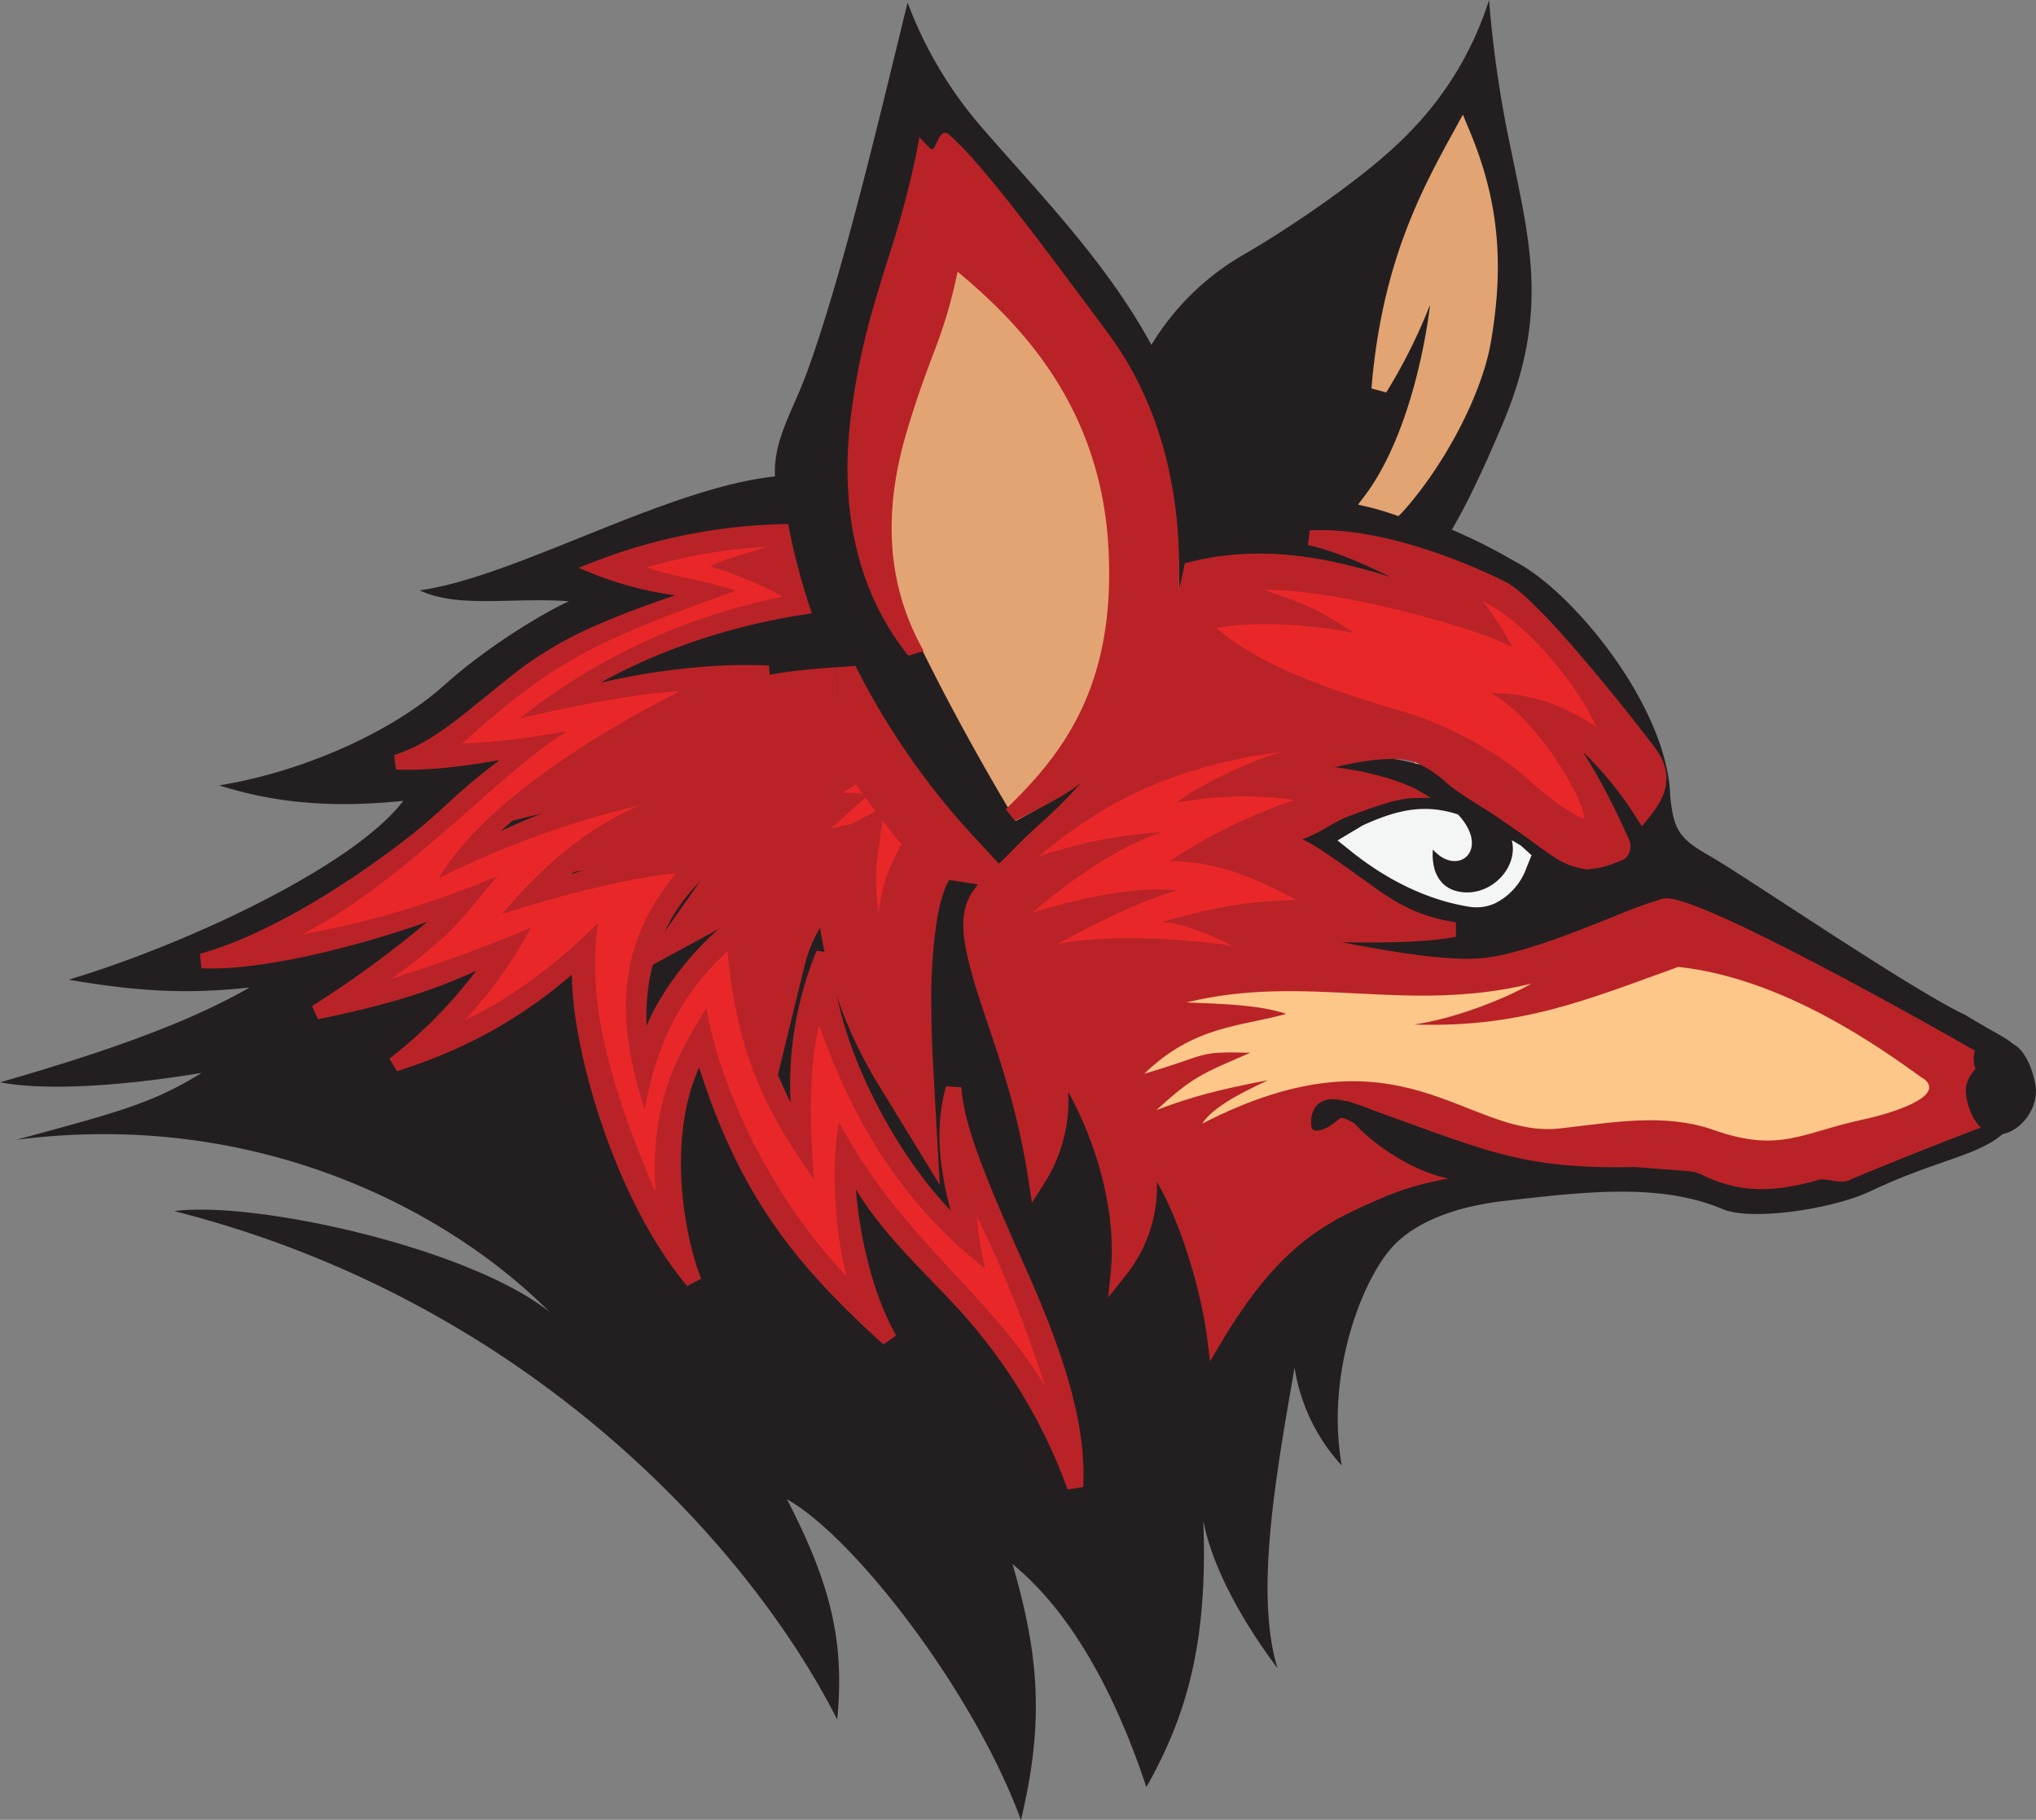
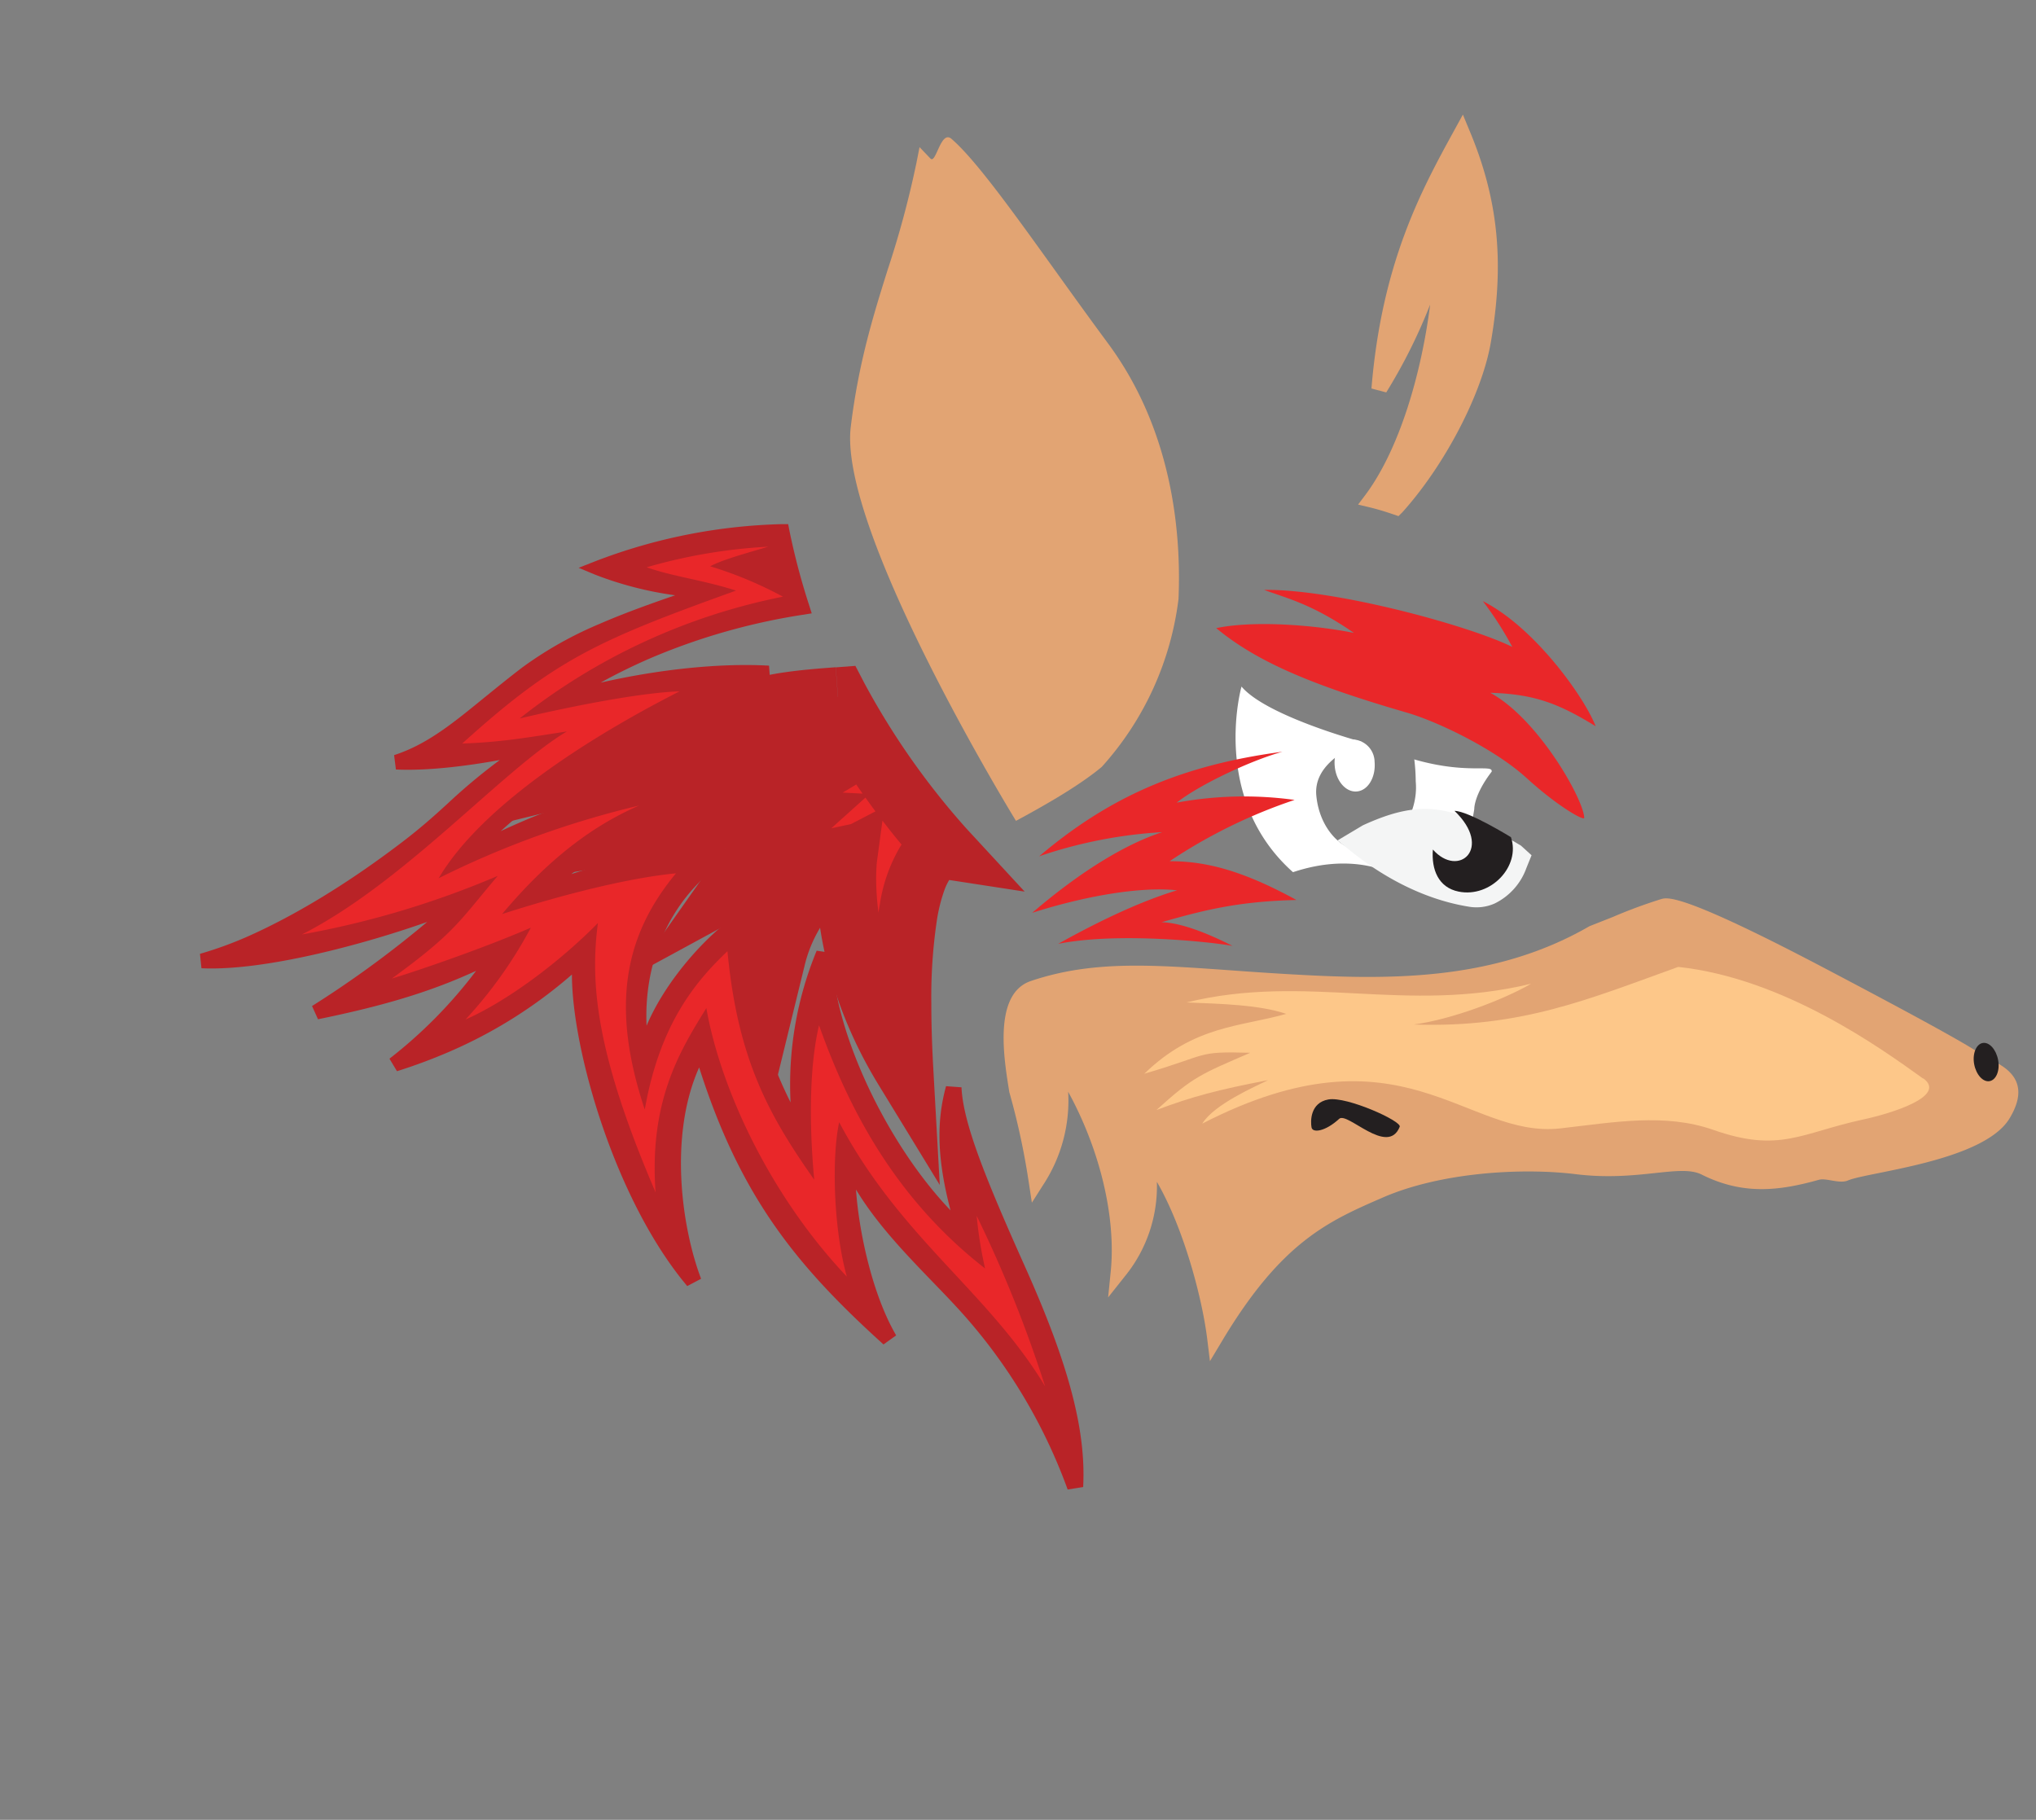
<svg xmlns="http://www.w3.org/2000/svg" id="Layer_1" data-name="Layer 1" viewBox="0 0 395.47 353.52">
  <rect x="0" y="0" width="395.47" height="353.52" fill="#808080" stroke="none" />
  <defs>
    <style>.cls-1{fill:#fff;}.cls-2{fill:#193f36;}.cls-3{fill:#e2a473;}.cls-4{fill:#231f20;}.cls-5{fill:#f4f5f5;}.cls-6{fill:#b92327;}.cls-7{fill:#e92729;}.cls-8{fill:#fdc789;}</style>
  </defs>
  <title>Fox</title>
  <path class="cls-1" d="M274.71,147.51a37.42,37.42,0,0,1,.28,4.3c.61,6.54-4.09,12.94-9.11,13.52s-9.59-4.26-10.2-10.79c-.52-5.52,5.08-8.66,8.88-10.41,0,0-18.57-5-23.41-10.76,0,0-6.17,21.66,10,36.06,4.25-1.42,14.68-4.1,24.16,3.14,0,0,8.88-1,11.05-15.4,0,0-.1-2.73,3.38-7.27.28-1.53-4.71.6-15.08-2.39" />
  <path class="cls-1" d="M267,148c.25,2.93-1.23,5.5-3.37,5.74s-4.09-1.93-4.37-4.86,1.06-5,3.21-5.23A4.41,4.41,0,0,1,267,148" />
-   <path class="cls-2" d="M277.09,224.15" />
  <path class="cls-3" d="M199.82,229.63l.61,4,2.25-3.54a29.83,29.83,0,0,0,4.8-18c6.14,11.18,9.32,24.3,8.27,34.88l-.51,5.06,3.29-4.14a27.67,27.67,0,0,0,6.18-18.31c5.17,8.9,8.78,22.46,9.77,30.46l.54,4.38,2.35-3.92c11.57-19.34,20.7-23.3,31.27-27.89,11.29-4.9,27-5.8,37.49-4.51,12.1,1.49,20.2-2.06,24.42.08,8,4,15,3.18,22.77,1,1.44-.39,4,.85,5.64.13,3.72-1.62,26.24-3.66,31.34-12,5.58-9.13-3.91-11.14-5.49-12.46-2-1.68-16-9.19-29.88-16.5-28-14.76-30.9-14-32.15-13.73a97.67,97.67,0,0,0-9.51,3.51l-4.53,1.79c-19,11-40,10.41-59.29,9.27-21.18-1.25-34.89-3.46-49.22,1.38-7.5,2.53-5.11,15.7-4.18,21.59a140.64,140.64,0,0,1,3.77,17.48" />
-   <path class="cls-4" d="M48.33,191.84c-13.83,1.55-24.16.29-35-1.52,23.71-7.15,55.58-22.3,65-34.75-15,1.53-25.65.16-35.77-3,15.38-2.48,33-9.87,43.78-19.51,9.1-8.15,20.4-14.61,24.18-16.25-10.7-.84-21.55,1.43-29-2.13,18.59-2.58,47.79-19.87,69-22.13-.31-7.33,3.51-12.63,6.43-20.79,6.89-19.16,13.75-48.46,19.34-71.27a79.22,79.22,0,0,0,13.34,23C200.12,35.83,214.5,50.08,223.64,67a50.46,50.46,0,0,1,17.94-17.55c7.61-4.35,24.13-15.18,32.45-24A64.41,64.41,0,0,0,289.23,0a223.11,223.11,0,0,0,4.25,29c3.76,18.49,7.43,32.05-1.67,53.5-5.14,12.14-8,17.28-9.8,20.4a108.06,108.06,0,0,1,12.32,6.21c11.1,5.7,29.74,28.27,30.11,45.85.72,6.06,1.48,7.84,7.76,11.38s39.24,26.05,49.52,30.81c10.15,6.22,10,4.5,11.89,11.38,1.35,2.68.17,7.61-4.67,11.81s-13.21,5.16-25.31,10.93c-7.74,3.7-23.54,5.94-29,3.62-12.2-5.16-26.84-3.36-42.19-1.63-11.39,1.28-17.79,4.87-21.21,8.17-6.46,6.19-13.82,25.32-10.61,43.26a36.28,36.28,0,0,1-9.16-19c-3.65,20.91-7.75,43.85-3.32,58.39-7.22-9.66-12.79-20-14.42-28.74,1,24.64-3.66,38.69-11.05,51.82-5.08-15.3-13.27-32.91-26-43.31,5.29,18.08,6.1,31.05,1.64,49.7-9.28-25.22-32.54-55.1-45.45-62.3,8.39,16.22,11.26,27.51,9.76,42.79-17.36-34.26-60.73-81.54-128.78-98.77,15.59-2.06,57.15,7.07,72.89,19.57-20-20.07-57.29-39.4-103.57-33.42,19.45-5.31,26.36-7,36-13-12.7,2.12-29.07,3.74-39.14,1.83,18.07-5.22,35.58-11,48.33-18.35M89.41,175c-8.06,8.2-18.36,15.3-27.93,21.54,14.82-3,24.46-6.18,35-11.55-4,7.2-11.41,14.88-19.86,21.69a92,92,0,0,0,36.22-21C111,198.57,120,231.5,134.72,248.91c-4.47-11.65-6.62-32.14,1.47-45.58,7.55,25.73,17.77,39.84,36.52,56.79-6.36-10.83-9-29.29-7.84-35.27,4.39,10.9,14.87,20.2,22.08,28a106,106,0,0,1,21.89,36c.63-11.78-3.52-25.12-11.17-42.18s-12.14-28.18-12.46-35.35c-2.28,8.3-1.35,16.78,2.42,28.73C173.69,228.34,160,202.38,160,185.15c-4.62,11.15-5.93,22.69-4.43,35.89-9.14-14.84-13.62-33-10-43.23-8.09,4.56-20.43,19.32-20.52,29.81-4.3-19,3.91-34.61,14.9-41.48-11.8.42-21.73,2.38-35.62,7.37,12.66-12.29,32-20.17,45-23.46-15.48-.08-41.09,6.08-59.34,16.87,14.34-17.71,48.43-33.56,59.19-36.14-11.16-.65-26.85,1.21-41.53,5.74,13.92-9.69,31-15.8,48-18.47a137.28,137.28,0,0,1-3.92-14.8,107.11,107.11,0,0,0-35.52,7.1c6.79,2.8,13.44,3.57,20.88,4.78-15.28,5.07-26,9.07-34.77,15.62-9.26,6.89-16,14.26-25.41,17.3,7.61.36,18-1.27,26.51-3.14-13.41,9-14.78,12.45-25.1,20.3-15.28,11.59-29,18.61-39.13,21.42,15.2.72,41.18-7.69,50.16-11.59m116,30.66c8.69,12.69,13.13,29,11.91,41.33a26.19,26.19,0,0,0,4.94-23.56c7.21,7.84,12.49,25.93,13.79,36.34,11.4-19.06,20.18-23.4,32-28.53s28-5.9,38.36-4.63,16.61-4,24.94.24,15,2.73,21.6.94,13.46-2.53,28.48-9.26c6-2.67,6.56-10.09,2.53-12.52S328.76,174.6,323.14,176s-24.11,10.47-35,11.55-32.35-4.25-45.4-6.42c14.77.39,30.9,1.23,39.76-.54-9.86-1.46-14.69-5.82-20.5-9.91-7.79-5.5-10-7.14-14.36-7.87,9.44-1.75,19.8-7.55,27-8.06-4.71-2.66-19.06-6.36-28.67-3.75,21.11-6,24-3.61,32-2.06,7.6,2.58,11.34,3.27,17.45,7.67,7.6,5.46,10.14,12.42,13.18,11.63s7.72-1.79,6.26-4.82-9.68-22.31-17.22-25.33c8,2.65,15.14,10.2,21.44,19.85,2.48-3.17.57-11.42-2.88-16.2s-13-23.32-24.39-27.35c-6.07-3.11-23.45-10.72-37.36-9.91,9.59,2.11,25.08,10.53,28.85,13.6-18.61-6.54-34.48-11.85-51.81-7.5a71.36,71.36,0,0,1-5.5,16.71c2.34-11.74,4.39-39.53-12-61.68s-25.52-32.47-30.11-37.27c13.34,22.42-13.44,47.06-11.16,68.29,2.83,26.39,20.43,55.05,20.43,55.05l4.51,4.93s21.81-15.53,24.14-20.2c-6.35,15.3-17.13,22.6-24,29.75s-11,7.93-8.2,19.76,8.8,23.61,11.8,43.47c5.53-8.67,4.89-16,4-23.69m91-39.74c-15.49-9.92-23.86-7.89-35.85-2.4,6.57,5.26,15.59,10.57,26.09,12.27,4.57.74,7.52-4.47,9.76-9.87M288,66.35c2.5-14.4,4.34-23.24-1.51-37.16-1.59,12.82-2.38,19.34-2.95,22.05,0,0-7.83,33.51-17.27,46,1.45.34,3.11.83,4.88,1.43,8.37-9.28,15.23-22.9,16.85-32.29" />
  <path class="cls-3" d="M197.36,159.45c6.17-3.32,12.48-7,16.64-10.47a59.51,59.51,0,0,0,14.91-32.6c.56-13-1.21-32.81-13.7-49.69s-24-34.21-30.4-39.72c-2.09-1.79-3,5-4.09,3.82l-2.11-2.21-.59,3a187.39,187.39,0,0,1-5.59,20.79c-2.79,8.9-5.67,18.11-7.18,30.57-2.45,20.24,32.11,76.55,32.11,76.55" />
  <path class="cls-5" d="M290.3,175.52a12.26,12.26,0,0,0,6.19-6.91l1-2.47-2.05-1.86c-13.08-7.86-19.05-9.31-30.73-3.95l-4.91,2.93,2.73,2.19c5,4,13,9.1,22.77,10.68a8.71,8.71,0,0,0,5-.61" />
  <path class="cls-6" d="M210.39,288.87c.59-11-2.79-23.83-11.28-42.78-7.77-17.35-12.05-28-12.35-34.87l-3-.22c-1.93,7-1.71,14.28.87,24.12-12.47-13-23-35.32-23-50l-3-.44a68.12,68.12,0,0,0-5.07,29.46c-6.68-13.3-9.37-27.63-6.41-35.9l1.31-3.64-3.56,2c-6.48,3.65-15.4,13.34-19.31,22.66-.67-15,6.66-26.52,15.31-31.92l4.5-2.81-5.36.19a104.4,104.4,0,0,0-29.07,5.08,100.91,100.91,0,0,1,21.23-12.28,116.93,116.93,0,0,1,17.63-6.08l-.32-2.82C136,148.55,116.55,153,101,159.77c-1.27.55-2.52,1.11-3.74,1.69,11.18-10.26,27.94-19.55,40.44-25a79.71,79.71,0,0,1,11.88-4.32l-.2-2.83c-9.46-.54-21.36.7-32.72,3.3q4.47-2.47,9.33-4.6a123.39,123.39,0,0,1,29.91-8.58l1.77-.28-.5-1.57A133,133,0,0,1,153.32,103l-.23-1.18-1.3,0A108.2,108.2,0,0,0,115.7,109l-3.31,1.3,3.22,1.34a68.59,68.59,0,0,0,15.53,4c-5.52,1.89-10.3,3.65-14.67,5.55a73.6,73.6,0,0,0-15,8.45c-2.62,2-5,3.94-7.36,5.85-5,4.07-9.62,7.91-14.92,10.2-.88.38-1.77.72-2.64,1l.35,2.79c6.27.3,14-.72,20.17-1.83a114.09,114.09,0,0,0-10.1,8.43c-2.62,2.39-5.33,4.86-9.51,8C67.22,171.84,57,178,47.93,182a72.83,72.83,0,0,1-9.09,3.29l.29,2.8c12.23.58,31.68-4.69,43.85-9a202.73,202.73,0,0,1-22.37,16.34L61.77,198c12.06-2.47,20.68-5,28.83-8.57.63-.27,1.25-.55,1.88-.84a91.15,91.15,0,0,1-16.83,17.07l1.46,2.43a105.41,105.41,0,0,0,10.16-3.78,91.2,91.2,0,0,0,23.82-15c0,14.64,8.42,43.93,22.4,60.52l2.69-1.42c-3.65-9.53-6.41-27.57-.38-41.05,8,25.13,18.88,38.5,35.81,53.81l2.46-1.76c-4.68-8-7.27-20.37-7.8-28.33,4,6.65,9.74,12.6,14.95,18,1.61,1.66,3.13,3.24,4.54,4.77a104.9,104.9,0,0,1,21.62,35.5Z" />
  <path class="cls-3" d="M272.37,99.54c8.24-9.14,15.48-23,17.2-33,2.7-15.56,1.45-27.9-4.18-41.28l-1.24-3-1.76,3.21c-6.26,11.41-14,25.6-16,50l2.87.76a105,105,0,0,0,8.53-17.07c-1.7,13.47-6,28.28-12.72,37.17l-1.28,1.69,2.11.5c1.41.34,3,.8,4.74,1.4l1,.34Z" />
-   <path class="cls-6" d="M359,229.33c3.72-1.62,17-7,27.13-10.81,3.4-10,3.87-10.57-1.29-13.68-2.26-1.37-16-9.19-29.87-16.5-28-14.76-30.9-14-32.15-13.72a96.24,96.24,0,0,0-9.51,3.49c-7.71,3.09-18.28,7.32-25.28,8-6.56.65-17.12-1.1-27.41-3.07,8.7.15,16.75,0,22.18-1.06v-2.82c-8.22-1.22-12.79-4.55-17.63-8.07-.72-.52-1.45-1-2.19-1.57l-.71-.51c-4.31-3-6.93-4.89-9.31-6,3-.89,6.06-3.36,9-4.44,4.81-1.79,8.8-3.28,12.33-3.53l3.6-.06-2.39-1.43c-3-1.69-9.43-3.73-16.3-4.52,10.89-2.55,14.46-1.44,16.18-.73a21.19,21.19,0,0,1,5.63,3.81c3.06,2.59,7.21,4.72,10.93,7.39l3.15,2.16c7.37,5.31,8.51,6.52,13.23,7.25l2.24-.32a19.74,19.74,0,0,0,3.28-1c1.24-.54,1.73-.53,2.26-1.29a3.31,3.31,0,0,0,.18-3.5l-.56-1.2a124.1,124.1,0,0,0-8.24-15.55,68.9,68.9,0,0,1,10.27,12.65l1.19,1.82,1.39-1.77c2-2.52,5.65-7.22,1.35-13.18-3-4.13-22.54-29.1-29.09-32.45-2.21-1.14-22-11-38.19-10.08l-.35,2.83c4.62,1,10.66,3.54,16,6.2-12.81-4-25.46-6.27-38.94-2.89l-1,.25-.17.92c-.28,1.43-.61,2.87-1,4.31.58-13-1.14-32.93-13.69-49.9C202.77,48,190.78,31.67,184.33,26.15c-2.08-1.78-2.53,3.86-3.61,2.73l-2.12-2.21-.58,3a190.22,190.22,0,0,1-5.59,20.79c-2.79,8.9-5.67,18.11-7.18,30.56-2.46,20.24,2.49,35.53,11.18,46.34l3-.88c-6.24-11-8.48-24.6-3.55-41.76,1.88-6.51,3.67-11.35,5.26-15.62A96,96,0,0,0,186,52.78c13.26,11,27.78,27,29.29,53.47,1.56,27.37-9.22,40.58-19.94,50.95l1.8,2.26c11.27-5.69,14.25-7.53,17-12.53a88.19,88.19,0,0,1-12.37,13.3c-1.86,1.73-3.61,3.36-5.18,5-1.2,1.26-2.34,2.33-3.35,3.28-4.82,4.55-7.73,7.29-5.21,17.77,1,4.27,2.46,8.57,4,13.12,2.76,8.24,5.89,17.57,7.79,30.24l.61,4,2.26-3.54a30,30,0,0,0,4.79-18c6.14,11.18,9.32,24.3,8.27,34.88l-.51,5.07,3.29-4.15a27.6,27.6,0,0,0,6.18-18.31c5.17,8.9,8.78,22.46,9.77,30.46l.54,4.39,2.35-3.93c11.57-19.34,20.7-23.3,31.28-27.89,11.29-4.9,27-5.8,37.48-4.51,12.11,1.49,20.2-2.06,24.41.08,8,4,15,3.17,22.78,1,1.43-.4,4,.85,5.64.13" />
  <path class="cls-7" d="M309.94,141.08c-2.23-5.72-11.89-19.24-21.91-24.3a66.63,66.63,0,0,1,5.72,8.89c-8.45-4.17-34.48-11.26-48.22-11.08,4.54,1.67,9.33,2.75,17.46,8.36-8.23-1.65-19.74-2.4-26.75-.93,7.74,6.41,18.14,10.94,37.08,16.43,6,1.75,17.05,7.08,23.17,12.66s11.25,8.43,11.23,7.76c-.13-3.65-9-19.3-18.26-24.29,8.58.25,13.28,2.08,20.48,6.5" />
  <path class="cls-7" d="M251.46,155.39a71.92,71.92,0,0,0-22.9.53c4.35-3.45,14.3-8.16,20.54-9.89-19.54,2.6-33.55,8.69-47.25,20.31a90.31,90.31,0,0,1,23.9-4.69c-7.23,2.35-16,7.73-25.25,15.67,10-3.19,20.88-5.15,28.12-4.37-6,1.81-13.61,5.12-23.08,10.4,11.74-2.35,30.08-.32,33.86.4-5.4-2.75-10.33-4.53-13.79-4.6,7.91-2.26,14.76-4.06,26.21-4.32-10.19-5.57-17.36-7.56-24.64-7.53a101.87,101.87,0,0,1,24.28-11.91" />
  <path class="cls-7" d="M162.75,135.39c-14.7,1.1-18.13,2-34.11,11,16.43-4,26.65-1.82,33.91,1.51-6.59,4-8.8,4.48-22,11.1,6-.93,7.82-.1,14.08.23,0,0-8.63,7.76-12.5,13.26,4.76-2.59,7.24-3.13,12.21-4.2a23.37,23.37,0,0,0-3.7,17.94,30.63,30.63,0,0,1,13.92-19.29s-2.49,18.55,11,40.63c-2.46-44.2,7.94-42.61,7.94-42.61a151.93,151.93,0,0,1-20.77-29.56" />
  <path class="cls-6" d="M162.75,135.39l-.43-5.77c-3.71.27-6.8.54-9.67.95a48.94,48.94,0,0,0-12.28,3.31,136,136,0,0,0-14.58,7.45l-36.5,20.6L130,152a63.83,63.83,0,0,1,15-2,35.06,35.06,0,0,1,15.16,3.14l2.4-5.26-3-5a81.76,81.76,0,0,1-8,4.3c-3,1.42-6.91,3.25-13.57,6.59L104.9,170.41l36.56-5.7a26.09,26.09,0,0,1,4.07-.35c1.06,0,2.08.08,3.48.21s3.11.32,5.33.43l.3-5.78-3.86-4.31c-.05.05-2.27,2-5,4.77-1.38,1.37-2.88,2.92-4.34,4.53a54.61,54.61,0,0,0-4,4.93l-14.25,20.24,21.75-11.82a29.23,29.23,0,0,1,5-2.24c1.46-.47,3.12-.84,5.62-1.37l-1.21-5.67-4.59-3.53a25.12,25.12,0,0,0-2.8,4.87,29.62,29.62,0,0,0-2.6,11.94,27.65,27.65,0,0,0,.64,5.91l5.34,24.41,5.94-24.28A25.8,25.8,0,0,1,163,175.46a23.28,23.28,0,0,1,3.19-2.72c.4-.28.71-.47.9-.58l.18-.11h0l-1.61-3,1.57,3,0,0-1.61-3,1.57,3-2.67-5.14-5.74-.77a35.25,35.25,0,0,0-.24,4.5c0,7.27,1.5,22.66,12,39.92l12,19.63-1.28-23c-.25-4.58-.36-8.64-.36-12.23a101,101,0,0,1,1.05-16,31.42,31.42,0,0,1,1.55-6.21,10.27,10.27,0,0,1,1-2,2,2,0,0,1,.35-.44h0l-.94-1.09.47,1.33a1.59,1.59,0,0,0,.47-.24l-.94-1.09.47,1.33-1.11-3.12v3.29a3.5,3.5,0,0,0,1.11-.17l-1.11-3.12v-1.62l-.74,4.85a5,5,0,0,0,.74.06v-4.91l-.74,4.85,16.5,2.54L187.76,161l0,0a145.93,145.93,0,0,1-19.85-28.27l-1.76-3.38-3.81.29.43,5.77-5.14,2.67a157,157,0,0,0,21.68,30.84l4.23-4,.88-5.72a6.69,6.69,0,0,0-1-.08,8.88,8.88,0,0,0-5,1.62,13.18,13.18,0,0,0-3.69,3.95,31.19,31.19,0,0,0-3.8,10.77,104.58,104.58,0,0,0-1.5,19.52c0,3.83.12,8.1.38,12.88l5.78-.33,4.94-3c-9.19-15-10.34-28.15-10.35-33.88,0-1,.05-1.84.08-2.35,0-.26,0-.43.05-.54v-.1h0l-3.63-.46,3.62.49v0l-3.63-.46,3.62.49,1.48-11-9.89,5.14a31.35,31.35,0,0,0-7.14,5.54A37.52,37.52,0,0,0,145,184.85l5.62,1.37,5.66-1.23a16.11,16.11,0,0,1-.37-3.43,17.67,17.67,0,0,1,1.59-7.2,15.92,15.92,0,0,1,1.08-2c.14-.23.25-.38.3-.47l.06-.07-1.83-1.35,1.8,1.38,0,0-1.83-1.35,1.8,1.38,9.6-12.47-15.4,3.28a66.4,66.4,0,0,0-6.74,1.67,40.33,40.33,0,0,0-7,3.1l2.77,5.09,4.73,3.33A42.69,42.69,0,0,1,150,172c1.89-2.1,4-4.24,5.7-5.83l2-1.92.57-.52.15-.13.05,0,10.41-9.36-14-.73c-1.93-.11-3.39-.25-4.83-.39a45.45,45.45,0,0,0-4.59-.28,37.83,37.83,0,0,0-5.86.5l.89,5.72,2.6,5.18c6.53-3.28,10.29-5,13.37-6.49a97.56,97.56,0,0,0,9-4.84l9.36-5.67L165,142.62a47.07,47.07,0,0,0-20-4.19,74.84,74.84,0,0,0-17.72,2.33l1.37,5.62,2.84,5c4-2.23,7.08-3.92,9.7-5.2a41,41,0,0,1,9.77-3.59,88.9,88.9,0,0,1,12.23-1.47l-.43-5.77-5.14,2.67Z" />
  <path class="cls-8" d="M373.57,209.54c-8.34-6-27.09-19.5-47.59-21.71-17.3,6.21-30.43,11.9-51.35,11.19,7.38-1,17.4-4.81,22.77-7.92-24.46,5.91-43.53-2.09-66.93,3.63,6.57.28,13.92.41,19.37,2.22-8.8,2.52-17.83,2.18-27.57,11.63,12.78-3.72,9.85-4.38,20.58-4.07-9.57,4.15-11.06,4.61-18.22,11.12,6.9-2.6,12-3.95,21.67-5.8-2.41,1.21-10.46,4.67-12.77,8.44,38.87-20,51.16,3,69.54.93,10.46-1.19,20.27-3,29.68.27,12.94,4.57,17.07.61,29.15-2,5.53-1.19,16.38-4.54,11.67-8" />
  <path class="cls-7" d="M96.7,170.14a176.06,176.06,0,0,1-38.06,11.39c20-10.16,39.09-32.08,51.47-39.44-7.55,1.16-12.74,2.09-20.33,2.35,18-16.28,26.17-20,53.18-29.71-6.15-2-12.48-2.78-17.35-4.53a104.33,104.33,0,0,1,23.62-4c-4.13,1.23-8.87,2.5-11.28,3.81a76.58,76.58,0,0,1,14.13,5.9,119.87,119.87,0,0,0-51.14,23.66c8.06-1.91,22.78-5,31.06-5.27-17.56,8.93-38.5,22.26-46.79,36.3a179.8,179.8,0,0,1,38.91-14.11c-9.31,4.05-17.85,10.66-26.59,21.07,11.67-3.74,24.42-7,33.77-7.91-9.57,11.56-13,25.1-6.06,45.89,2.93-16.75,10-25,16.06-30.76,2,21.18,8.15,32,16.85,44.39-1.15-12.6-.71-23.11.94-30,5.45,15.35,14.31,33.28,32.25,47.24a79.31,79.31,0,0,1-1.63-10.22A246.19,246.19,0,0,1,203,269.31C192,251,174.87,240.45,163,218c-1.48,6.86-1.1,20.73,1.49,30-15.13-16-24.59-36.79-27.29-52.17-4.92,8-11.17,17.82-9.86,35.79-11.55-26.89-12.76-40.52-11.2-52.31-7.65,7.77-17.83,15.28-25.72,18.74a85,85,0,0,0,12.69-17.84c-9.7,4.21-23.11,8.74-27,9.88,12.37-9,13.07-11.12,20.55-19.92" />
  <path class="cls-4" d="M293.49,162.65c1.91,5.6-3.92,11.81-10.17,10.55-3.93-.79-5.31-4.29-5-8.17,5,5.65,11.75-.29,4.2-7.51,2.69,0,11,5.13,11,5.13" />
-   <path class="cls-4" d="M261.63,213.87c26.29,9.25,32.86,13.35,55.93,12.83l10.79.84s-13.85,5.8-46.9,1.42c-10.77-2.05-23-13.42-19.82-15.09" />
-   <path class="cls-4" d="M395.36,210.72c.76,4.39-2.71,8.93-6.42,9.6s-6.2-2.8-7-7.18,2.87-6.25,5.28-9.14c3.21-3.86,7,.38,8.13,6.72" />
  <path class="cls-4" d="M254.75,219c.21,1.16,2.71.79,5.37-1.66,1.57-1.46,9.44,7.36,11.76,1.54.43-1.09-10.3-5.94-13.86-5.3s-3.48,4.27-3.27,5.42" />
  <path class="cls-4" d="M383.46,206.73c-.37-2,.37-3.89,1.65-4.12s2.61,1.24,3,3.29-.37,3.89-1.65,4.12-2.61-1.24-3-3.29" />
</svg>